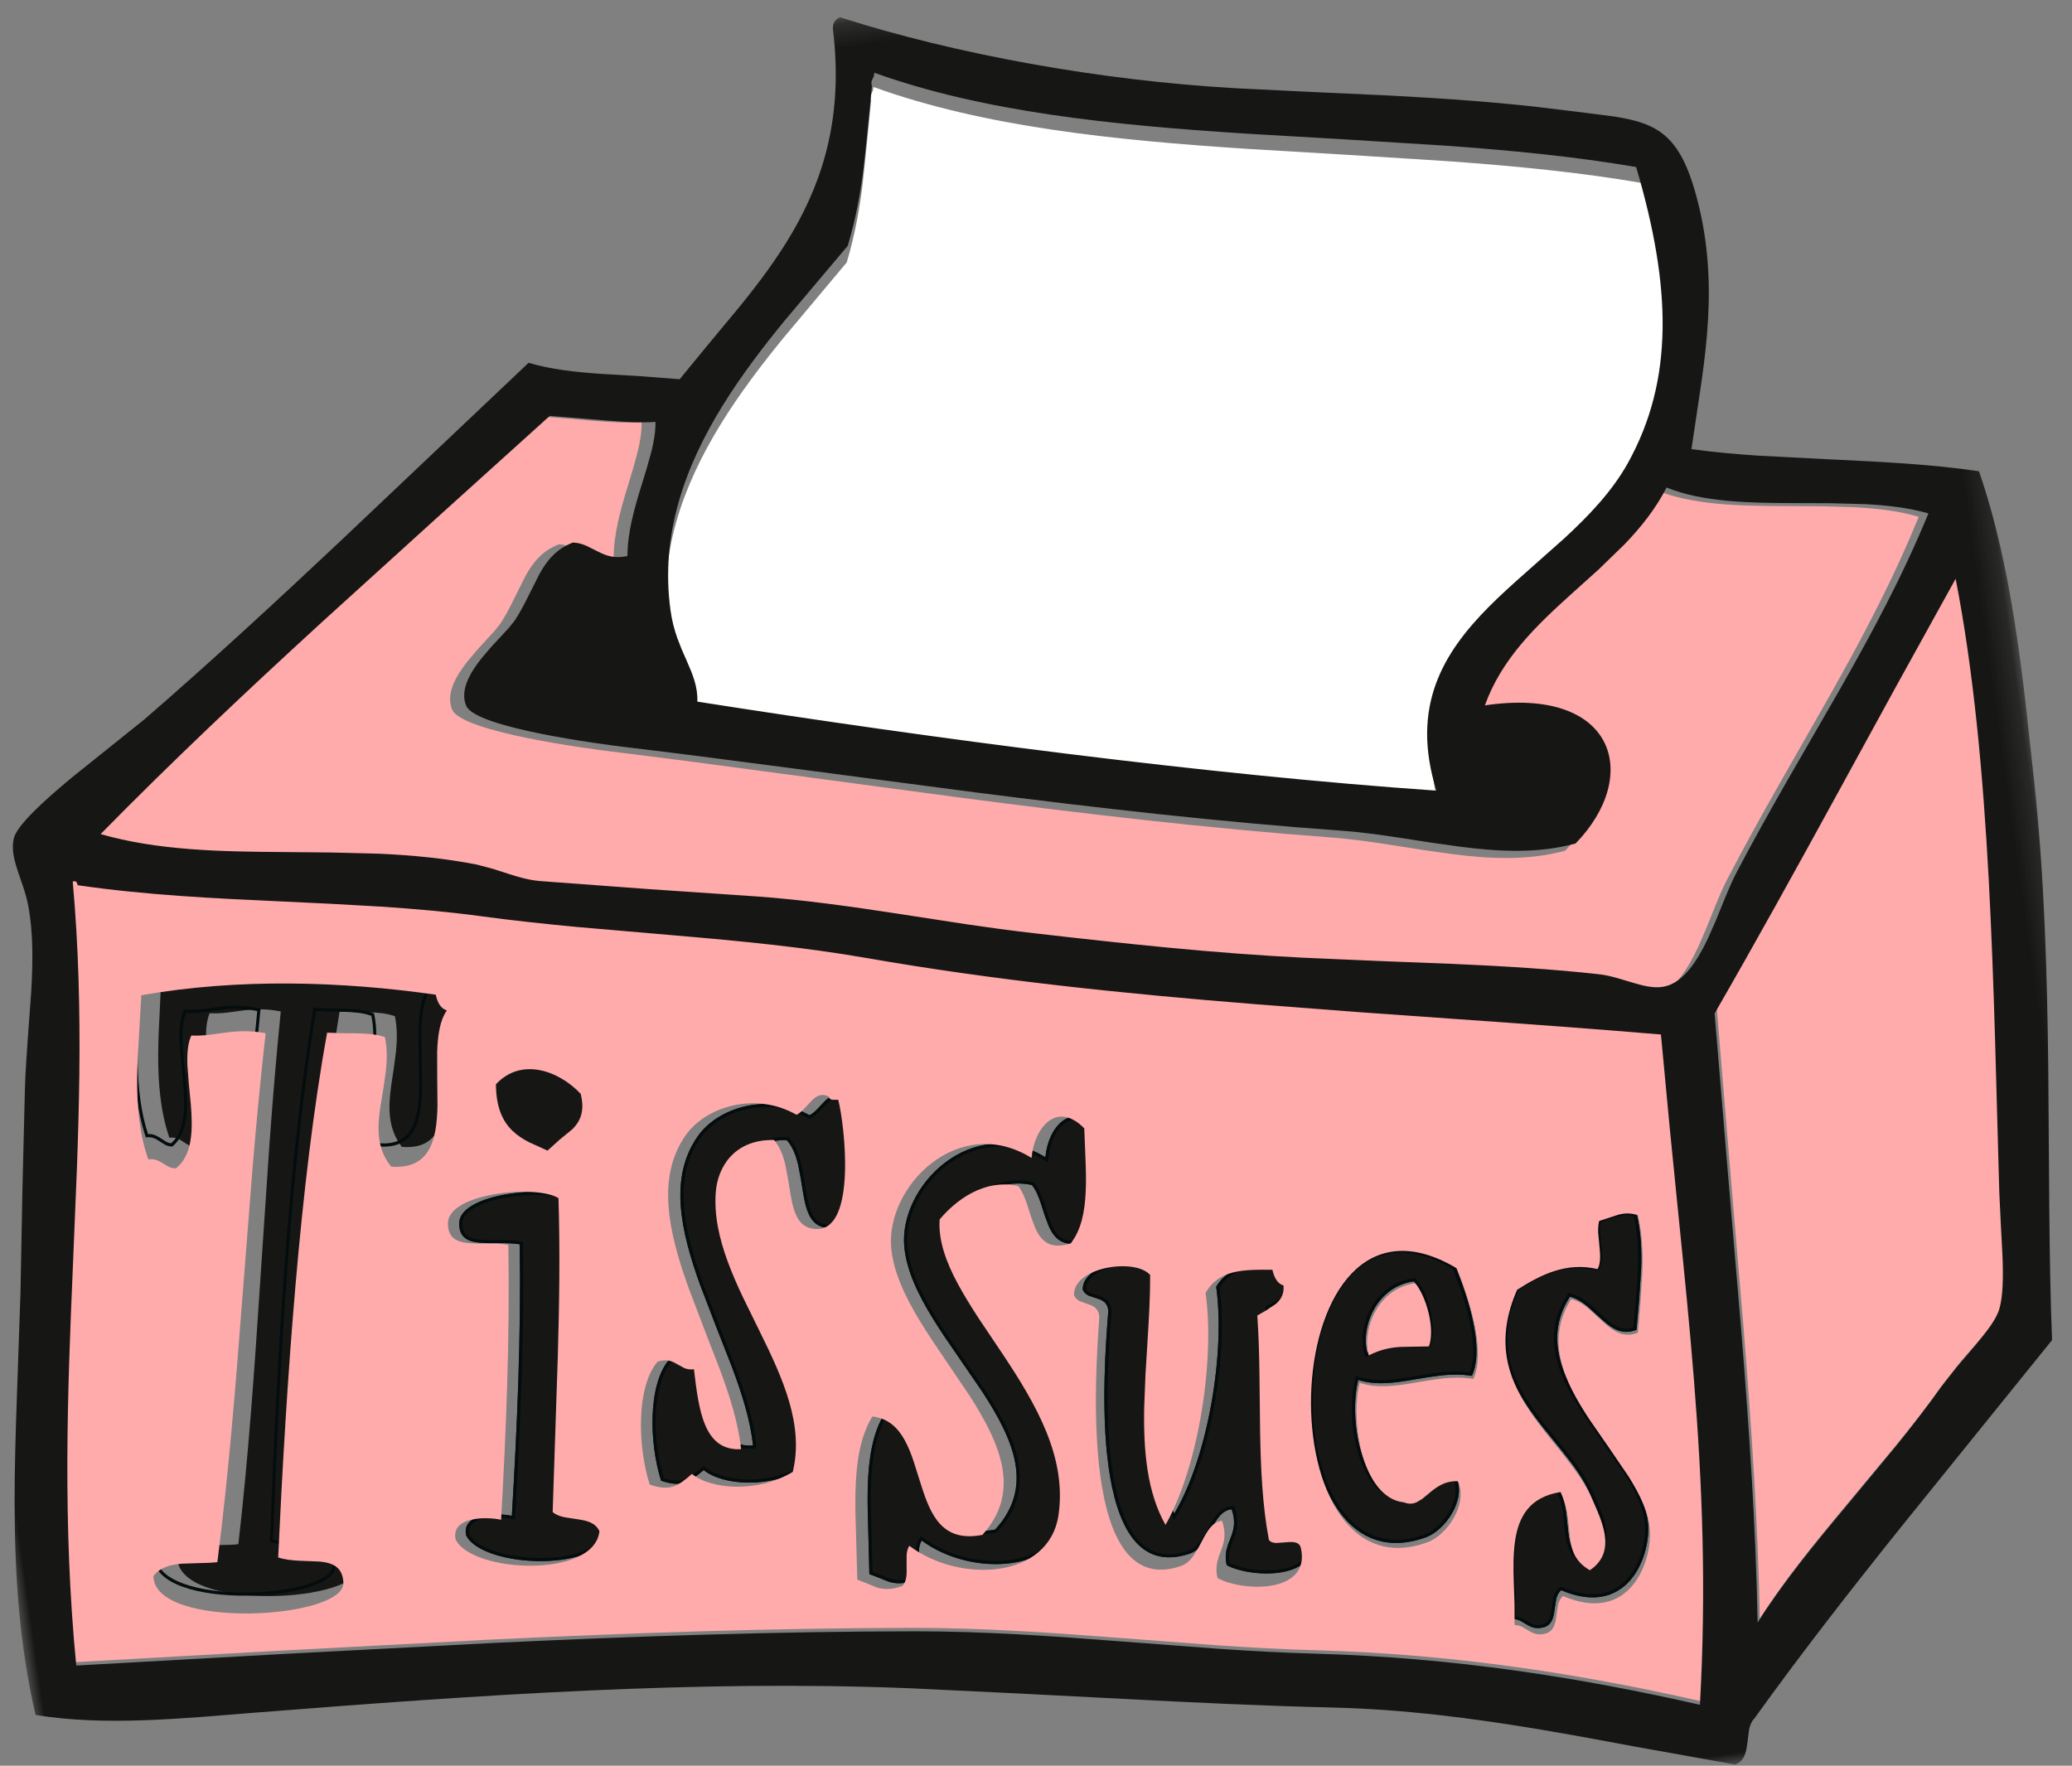
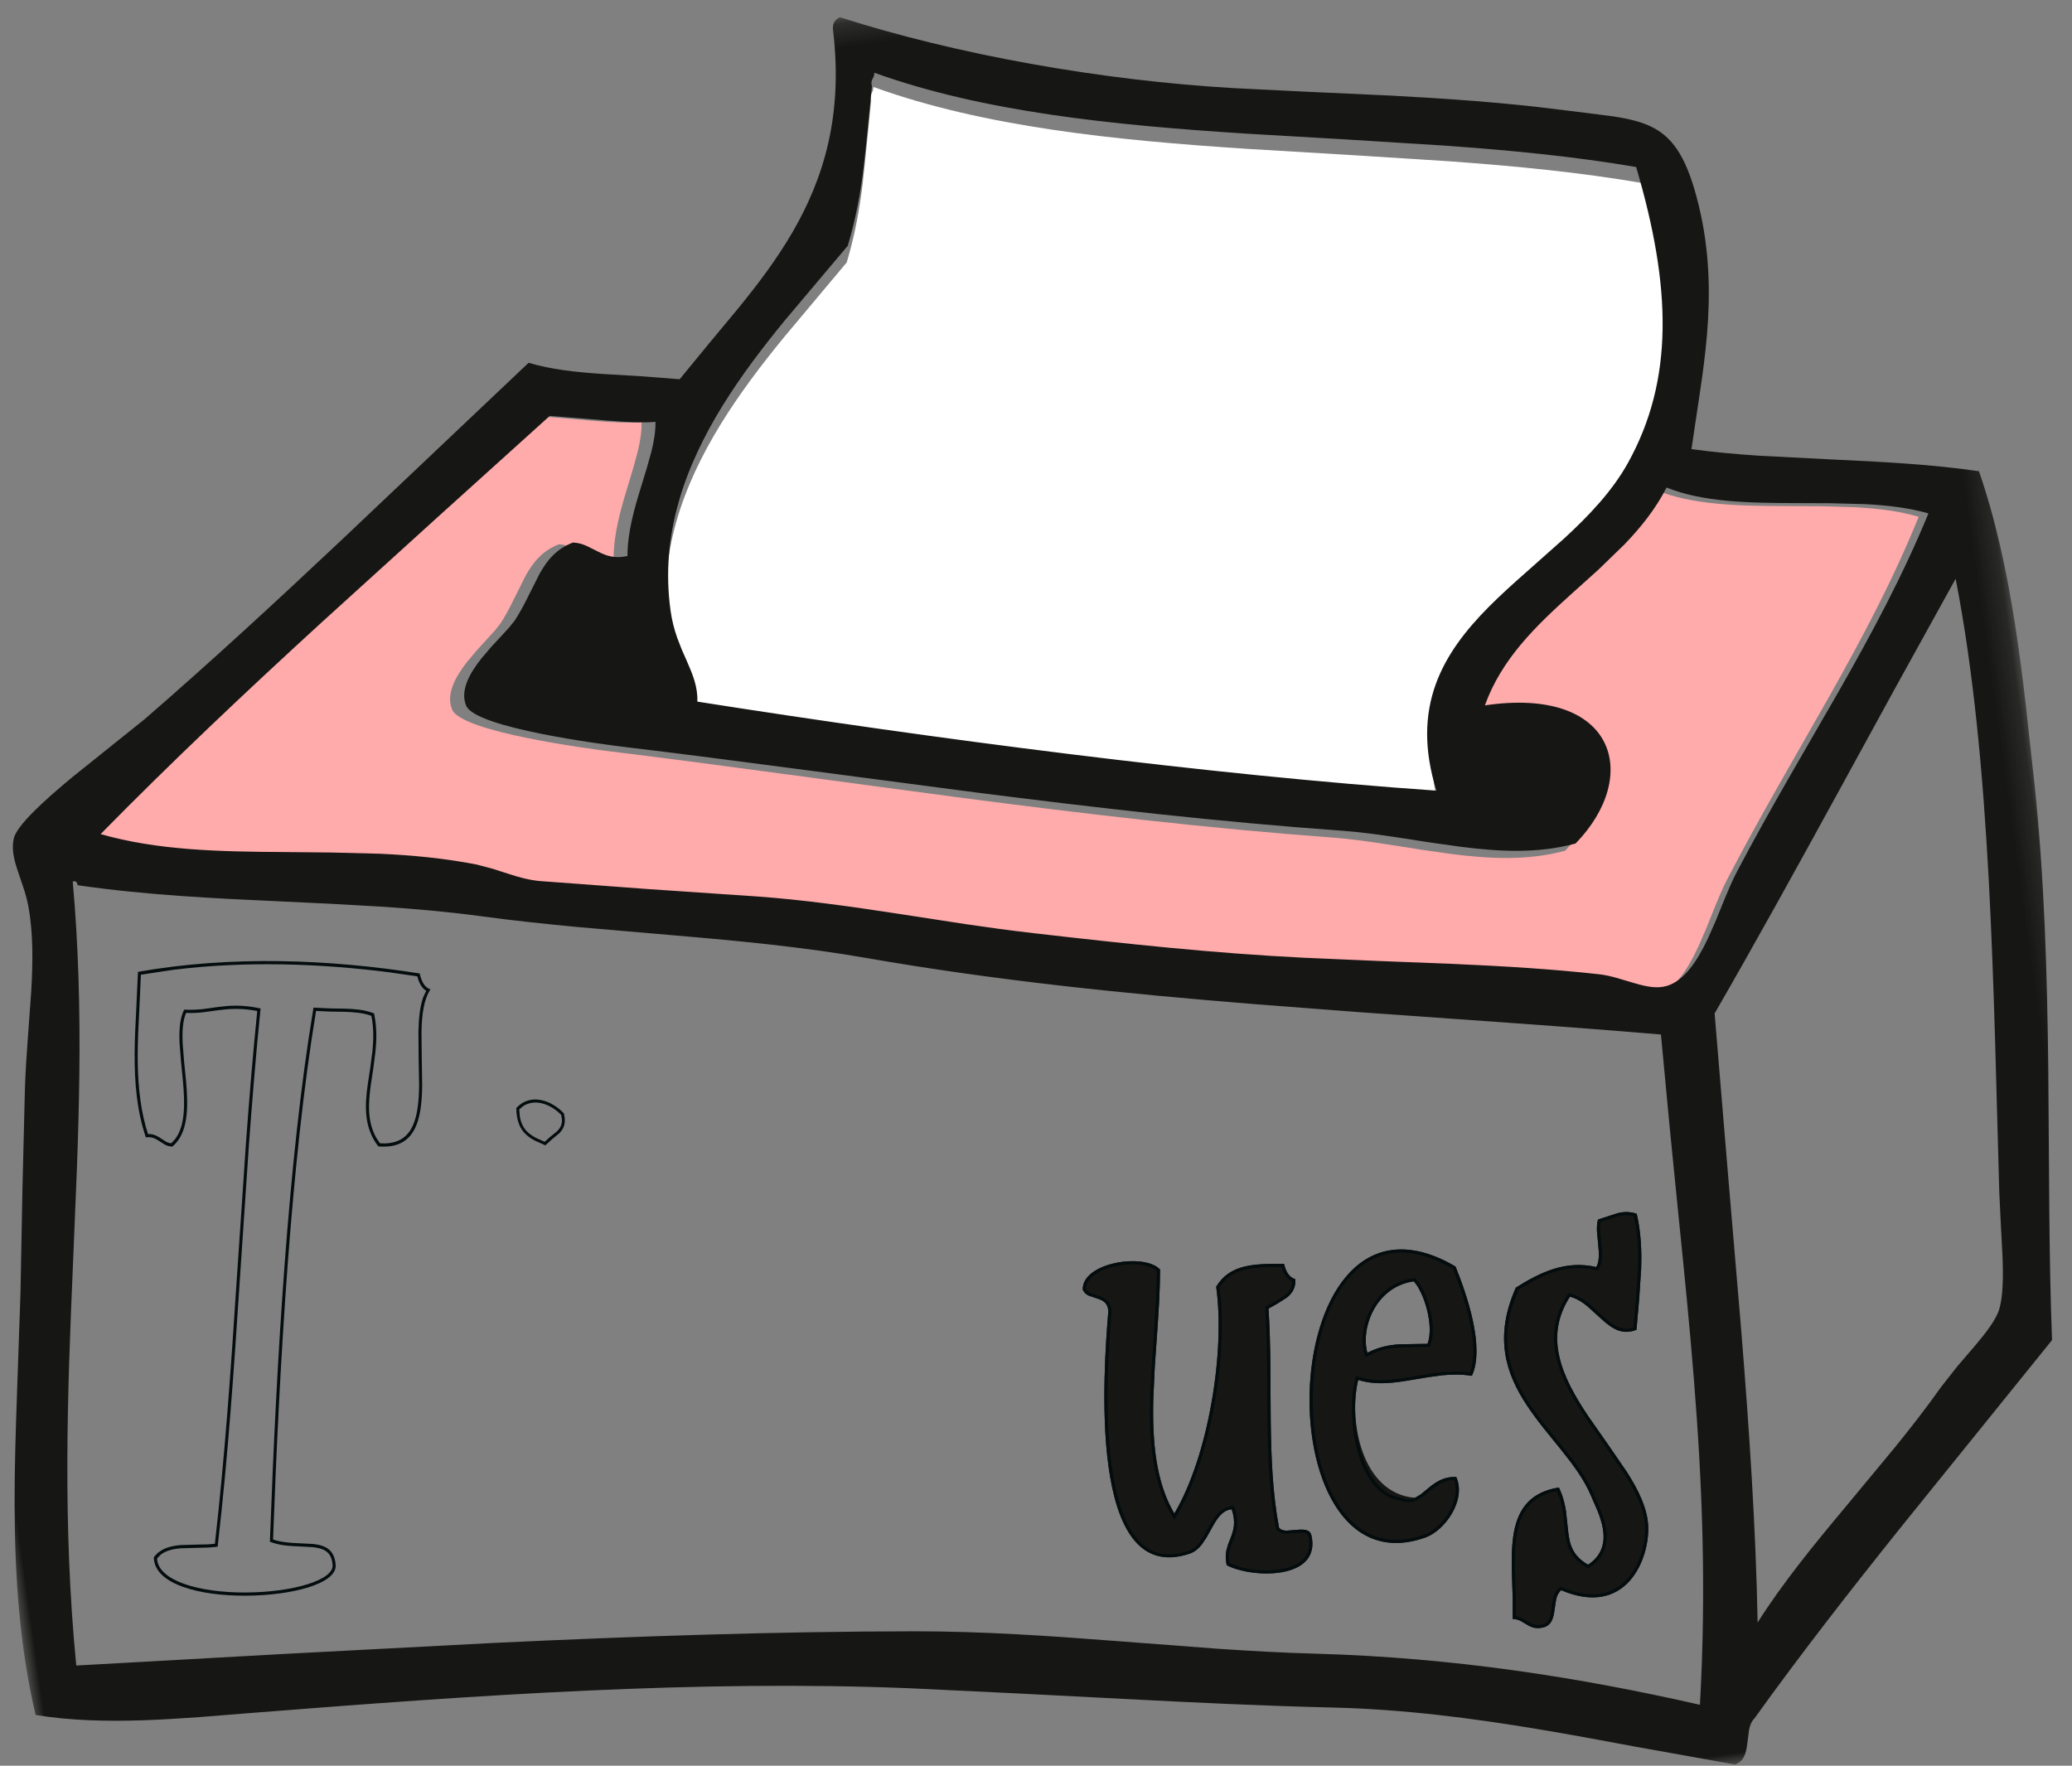
<svg xmlns="http://www.w3.org/2000/svg" xmlns:xlink="http://www.w3.org/1999/xlink" width="88px" height="75px" viewBox="0 0 88 75" version="1.1">
  <rect x="0" y="0" width="88" height="75" fill="#808080" stroke="none" />
  <title>Group 30</title>
  <desc>Created with Sketch.</desc>
  <defs>
    <polygon id="path-1" points="0 0.214 89.827 0.214 89.827 79 0 79" />
  </defs>
  <g id="Designs" stroke="none" stroke-width="1" fill="none" fill-rule="evenodd">
    <g id="home-15" transform="translate(-1021, -1215)">
      <g id="Group-30" transform="translate(1063.5, 1254.223) rotate(-8) translate(-1063.5, -1254.223) translate(1018, 1214.223)">
        <path d="M74.763,25.233 C73.923,26.349 72.797,27.246 71.6,28.075 L69.776,29.294 C69.169,29.696 68.571,30.102 68.008,30.529 C65.754,32.248 64.072,34.34 64.675,38.066 C55.135,36.037 43.628,32.836 33.825,29.837 C33.94,29.209 33.79,28.643 33.613,28.012 L33.476,27.525 L33.353,26.997 C33.28,26.631 33.229,26.228 33.232,25.78 C33.24,22.466 34.721,19.712 36.671,17.353 C37.648,16.172 38.74,15.091 39.824,14.089 L42.933,11.287 C43.448,10.16 43.789,9.111 44.077,8.037 L44.486,6.393 L44.913,4.622 C44.887,4.471 44.929,4.391 44.98,4.32 L45.053,4.211 L45.096,4.066 C49.504,6.399 54.902,7.726 60.471,8.882 L64.668,9.729 L68.85,10.59 C71.619,11.183 74.328,11.838 76.877,12.655 C77.668,18.006 77.208,21.975 74.763,25.233 Z" id="Fill-1" fill="#FFFFFF" />
        <path d="M33.361,16.791 C33.313,17.19 33.185,17.606 33.012,18.038 L32.727,18.697 L32.412,19.381 C31.978,20.31 31.53,21.301 31.383,22.344 C30.824,22.387 30.487,22.203 30.181,21.987 L29.72,21.666 C29.56,21.566 29.381,21.482 29.163,21.441 C28.424,21.616 27.974,22.037 27.567,22.577 L26.961,23.458 C26.751,23.77 26.522,24.096 26.242,24.419 L25.957,24.691 L25.559,25.02 L25.099,25.402 L24.629,25.821 C24.016,26.406 23.515,27.084 23.694,27.764 C23.952,28.766 29.275,30.236 30.165,30.474 C32.476,31.091 34.845,31.753 37.26,32.431 L44.635,34.495 C49.627,35.873 54.747,37.22 59.891,38.334 C60.731,38.515 61.557,38.756 62.378,39.005 L63.604,39.379 L64.825,39.732 C66.446,40.179 68.053,40.483 69.671,40.278 C71.267,39.027 71.923,37.41 71.475,36.11 C71.027,34.807 69.478,33.825 66.667,33.845 C67.64,31.969 69.292,30.763 70.993,29.604 L72.267,28.737 L73.503,27.823 C74.303,27.19 75.036,26.491 75.622,25.647 C77.051,26.486 78.994,26.8 80.969,27.084 L82.448,27.299 L83.898,27.545 C84.841,27.73 85.734,27.967 86.513,28.322 C85.057,30.837 83.407,33.104 81.672,35.373 L79.018,38.81 C78.122,39.976 77.218,41.175 76.32,42.435 C76.067,42.787 75.809,43.228 75.539,43.694 L75.129,44.408 L74.7,45.107 C74.108,46.015 73.447,46.776 72.674,46.893 C72.248,46.957 71.808,46.8 71.349,46.592 L70.643,46.266 C70.403,46.159 70.158,46.061 69.905,45.994 C67.932,45.484 65.881,45.066 63.802,44.676 L60.667,44.104 L57.54,43.519 C53.747,42.787 50.088,41.852 46.28,40.852 C45.349,40.609 44.412,40.339 43.465,40.059 L40.619,39.194 C38.71,38.615 36.778,38.053 34.832,37.63 L30.288,36.665 L25.789,35.678 C25.304,35.568 24.894,35.381 24.486,35.18 L23.867,34.877 L23.201,34.593 C21.884,34.132 20.533,33.808 19.171,33.549 L17.126,33.206 L15.098,32.899 C12.406,32.498 9.8,32.071 7.513,31.04 C10.94,28.381 14.491,25.841 18.086,23.346 L23.502,19.624 L28.931,15.908 L30.061,16.158 L31.287,16.439 C32.098,16.621 32.862,16.772 33.361,16.791" id="Fill-3" fill="#FFABAB" />
-         <path d="M21.758,38.828 C21.783,39.171 21.878,39.443 22.115,39.56 C21.776,39.941 21.605,40.572 21.488,41.288 L21.342,42.414 L21.201,43.547 C20.977,45.019 20.534,46.215 18.992,45.856 C18.502,44.984 18.655,44.109 18.913,43.2 L19.117,42.512 L19.314,41.803 C19.429,41.326 19.506,40.832 19.475,40.323 C19.166,40.155 18.783,40.067 18.38,39.998 L17.769,39.902 L17.177,39.79 C15.241,45.957 13.561,54.37 12.243,61.767 C12.491,61.897 12.777,61.972 13.063,62.031 L13.895,62.191 C14.403,62.322 14.776,62.553 14.725,63.217 C14.664,64.01 12.69,64.233 10.768,63.972 C8.844,63.711 6.975,62.961 7.124,61.812 C7.437,61.489 7.859,61.431 8.321,61.457 L9.039,61.537 C9.284,61.569 9.529,61.598 9.769,61.604 C10.701,58.026 11.49,54.298 12.267,50.56 L13.441,44.963 C13.842,43.104 14.258,41.259 14.702,39.446 C14.061,39.225 13.568,39.187 13.106,39.182 L12.422,39.179 C12.192,39.171 11.958,39.152 11.699,39.104 C11.511,39.414 11.423,39.857 11.375,40.361 L11.327,41.155 L11.294,41.987 C11.234,43.099 11.084,44.177 10.333,44.647 C10.218,44.63 10.126,44.586 10.045,44.534 L9.825,44.349 C9.685,44.221 9.534,44.102 9.271,44.102 C9.046,42.939 9.12,41.715 9.294,40.518 C9.381,39.921 9.493,39.329 9.606,38.755 L9.917,37.094 C13.941,36.947 18.078,37.704 21.758,38.828" id="Fill-5" fill="#161714" />
-         <path d="M36.324,46.937 C34.714,45.716 32.525,46.068 31.505,47.158 C30.048,48.711 30.214,50.999 30.721,53.423 L31.145,55.26 L31.58,57.089 C31.846,58.292 32.039,59.452 31.996,60.496 C30.41,60.365 30.442,58.639 30.48,56.904 C30.313,56.901 30.187,56.859 30.08,56.799 L29.788,56.585 C29.599,56.439 29.393,56.308 28.991,56.374 C27.925,57.305 27.644,59.794 27.923,61.432 C28.73,61.837 29.082,61.681 29.777,61.237 C30.496,62.007 32.46,62.413 34.046,61.741 C34.8,59.87 34.188,57.814 33.493,55.745 L32.975,54.192 C32.811,53.676 32.664,53.162 32.551,52.653 C32.326,51.633 32.24,50.634 32.455,49.674 C32.672,48.7 33.496,47.592 35.219,47.847 C35.431,48.158 35.519,48.549 35.557,48.967 L35.586,49.6 L35.599,50.227 C35.627,51.041 35.747,51.719 36.553,51.803 C38.17,51.972 38.302,47.701 38.176,46.558 L37.937,46.524 C37.862,46.506 37.806,46.473 37.803,46.383 C37.53,46.167 37.285,46.266 37.046,46.441 L36.689,46.726 C36.572,46.817 36.45,46.898 36.324,46.937 L36.324,46.937 Z M48.4,49.178 C47.898,48.51 47.369,48.434 46.929,48.68 C46.489,48.922 46.14,49.486 45.998,50.099 C43.175,47.795 39.649,50.441 39.534,53.039 C39.488,54.049 39.837,55.137 40.325,56.248 C40.569,56.804 40.849,57.365 41.131,57.926 L41.962,59.599 C42.998,61.81 43.581,63.906 41.683,65.461 C39.942,65.555 39.608,64.334 39.386,63.006 L39.215,62.012 C39.153,61.685 39.077,61.37 38.968,61.085 C38.748,60.517 38.393,60.074 37.739,59.906 C37.097,60.665 36.781,61.732 36.579,62.915 C36.48,63.504 36.411,64.123 36.343,64.746 L36.131,66.593 L36.512,66.802 L36.891,67.021 C37.161,67.149 37.486,67.223 37.991,67.118 C38.208,66.969 38.257,66.658 38.293,66.338 L38.361,65.868 C38.393,65.719 38.444,65.586 38.533,65.489 C40.417,67.348 44.238,67.708 45.018,65.072 C45.716,62.724 44.716,60.337 43.632,58.111 L42.826,56.478 C42.571,55.946 42.335,55.424 42.144,54.92 C41.764,53.913 41.565,52.972 41.75,52.118 C42.504,51.447 43.854,50.665 45.266,51.187 C45.41,51.422 45.482,51.727 45.542,52.048 L45.625,52.535 L45.729,53.003 C45.896,53.595 46.221,54.031 47.144,53.876 C47.662,53.389 47.925,52.659 48.083,51.829 C48.163,51.413 48.217,50.973 48.263,50.527 L48.4,49.178 Z M25.773,49.008 C24.912,48.301 21.136,48.152 20.954,49.41 C20.868,49.997 21.188,50.221 21.67,50.341 L22.059,50.418 L22.488,50.477 C22.784,50.519 23.089,50.566 23.377,50.652 C22.883,54.589 22.185,58.33 21.439,62.028 C21.12,61.913 20.588,61.81 20.149,61.858 C19.712,61.905 19.362,62.1 19.403,62.585 C19.652,63.326 21.059,63.935 22.465,64.114 C23.87,64.295 25.279,64.047 25.529,63.076 C25.413,62.703 25.065,62.564 24.684,62.456 L24.117,62.288 C23.94,62.223 23.779,62.137 23.664,62.009 L24.802,55.591 C25.175,53.444 25.521,51.271 25.773,49.008 L25.773,49.008 Z" id="Fill-9" fill="#161714" />
        <path d="M50.157,55.501 C50.032,56.383 49.843,57.291 49.648,58.206 L49.358,59.572 L49.105,60.92 C48.81,62.705 48.723,64.41 49.314,65.847 C51.1,63.616 52.421,59.309 52.415,56.553 C53.126,55.687 54.12,55.805 55.406,55.993 C55.435,56.324 55.536,56.589 55.787,56.703 C55.766,57.068 55.579,57.276 55.329,57.426 L54.917,57.616 L54.487,57.784 C54.429,58.573 54.337,59.362 54.234,60.149 L53.92,62.496 C53.72,64.052 53.565,65.581 53.635,67.059 C53.689,67.158 53.795,67.204 53.925,67.23 L54.359,67.258 C54.657,67.271 54.931,67.308 54.952,67.585 C55.029,68.55 54.343,68.916 53.51,68.95 C52.681,68.984 51.708,68.687 51.212,68.329 C51.19,68.076 51.226,67.875 51.288,67.699 L51.399,67.451 L51.532,67.217 C51.705,66.907 51.862,66.582 51.752,66.006 C51.32,65.991 51.044,66.355 50.756,66.744 L50.534,67.036 L50.298,67.301 C50.13,67.464 49.94,67.588 49.707,67.629 C47.446,68.039 46.82,65.963 46.825,63.49 C46.831,61.014 47.468,58.137 47.734,56.948 C47.766,56.587 47.566,56.453 47.338,56.345 L47.001,56.175 C46.901,56.107 46.823,56.02 46.787,55.888 C46.915,54.735 49.612,54.699 50.157,55.501" id="Fill-11" fill="#161714" />
-         <path d="M65.131,71.359 C67.735,72.925 69.053,70.523 69.173,69.157 C69.237,68.422 68.98,67.621 68.598,66.78 L67.959,65.499 L67.289,64.18 C66.437,62.415 65.887,60.626 67.235,59.066 C67.5,59.173 67.717,59.359 67.911,59.57 L68.465,60.234 C68.828,60.665 69.216,61.004 69.838,60.85 L70.135,59.562 L70.391,58.337 C70.533,57.536 70.605,56.76 70.533,55.969 C70.234,55.826 69.982,55.806 69.723,55.835 L68.871,55.985 C68.81,56.123 68.778,56.288 68.759,56.465 L68.732,57.019 C68.719,57.393 68.692,57.752 68.518,57.972 C67.279,57.496 66.137,57.857 65.013,58.364 C63.789,60.323 64.085,61.921 64.78,63.378 C64.954,63.743 65.151,64.098 65.358,64.452 L65.98,65.488 C66.389,66.175 66.755,66.853 66.941,67.553 L67.126,68.215 C67.19,68.468 67.244,68.748 67.249,69.024 C67.263,69.58 67.084,70.126 66.413,70.445 C65.833,69.993 65.761,69.518 65.772,68.966 L65.801,68.073 C65.798,67.753 65.763,67.405 65.643,67.024 C64.302,67.049 63.722,67.805 63.428,68.833 C63.281,69.347 63.204,69.93 63.14,70.526 L63.044,71.418 L62.923,72.281 C63.054,72.301 63.156,72.351 63.246,72.414 L63.5,72.614 C63.669,72.751 63.861,72.863 64.219,72.811 C64.548,72.737 64.652,72.452 64.735,72.147 L64.871,71.698 C64.93,71.558 65.007,71.438 65.131,71.359 M62.603,57.121 C59.073,54.314 56.532,57.5 55.787,61.198 C55.041,64.892 56.091,69.1 59.747,68.338 C60.585,68.162 61.686,67.017 61.389,65.976 C60.807,65.866 60.406,66.117 60.051,66.342 L59.789,66.502 L59.535,66.608 C59.364,66.657 59.19,66.651 58.992,66.538 C57.301,66.122 57.184,62.941 57.839,61.313 C58.547,61.657 59.335,61.655 60.153,61.628 L60.769,61.613 L61.395,61.615 C61.812,61.633 62.231,61.686 62.643,61.814 C63.372,60.694 62.907,58.348 62.603,57.121 M58.384,60.226 C58.239,59.132 59.137,57.493 60.759,57.496 C61.13,58.04 61.357,59.489 60.967,60.206 L60.366,60.131 L59.754,60.058 C59.337,60.027 58.894,60.049 58.384,60.226" id="Fill-13" fill="#161714" />
+         <path d="M65.131,71.359 C67.735,72.925 69.053,70.523 69.173,69.157 C69.237,68.422 68.98,67.621 68.598,66.78 L67.959,65.499 L67.289,64.18 C66.437,62.415 65.887,60.626 67.235,59.066 C67.5,59.173 67.717,59.359 67.911,59.57 L68.465,60.234 C68.828,60.665 69.216,61.004 69.838,60.85 L70.135,59.562 L70.391,58.337 C70.533,57.536 70.605,56.76 70.533,55.969 C70.234,55.826 69.982,55.806 69.723,55.835 L68.871,55.985 C68.81,56.123 68.778,56.288 68.759,56.465 L68.732,57.019 C68.719,57.393 68.692,57.752 68.518,57.972 C67.279,57.496 66.137,57.857 65.013,58.364 C63.789,60.323 64.085,61.921 64.78,63.378 C64.954,63.743 65.151,64.098 65.358,64.452 L65.98,65.488 C66.389,66.175 66.755,66.853 66.941,67.553 L67.126,68.215 C67.19,68.468 67.244,68.748 67.249,69.024 C67.263,69.58 67.084,70.126 66.413,70.445 C65.833,69.993 65.761,69.518 65.772,68.966 L65.801,68.073 C65.798,67.753 65.763,67.405 65.643,67.024 C64.302,67.049 63.722,67.805 63.428,68.833 C63.281,69.347 63.204,69.93 63.14,70.526 L63.044,71.418 L62.923,72.281 C63.054,72.301 63.156,72.351 63.246,72.414 L63.5,72.614 C63.669,72.751 63.861,72.863 64.219,72.811 C64.548,72.737 64.652,72.452 64.735,72.147 L64.871,71.698 C64.93,71.558 65.007,71.438 65.131,71.359 M62.603,57.121 C59.073,54.314 56.532,57.5 55.787,61.198 C55.041,64.892 56.091,69.1 59.747,68.338 C60.585,68.162 61.686,67.017 61.389,65.976 C60.807,65.866 60.406,66.117 60.051,66.342 L59.789,66.502 L59.535,66.608 C57.301,66.122 57.184,62.941 57.839,61.313 C58.547,61.657 59.335,61.655 60.153,61.628 L60.769,61.613 L61.395,61.615 C61.812,61.633 62.231,61.686 62.643,61.814 C63.372,60.694 62.907,58.348 62.603,57.121 M58.384,60.226 C58.239,59.132 59.137,57.493 60.759,57.496 C61.13,58.04 61.357,59.489 60.967,60.206 L60.366,60.131 L59.754,60.058 C59.337,60.027 58.894,60.049 58.384,60.226" id="Fill-13" fill="#161714" />
        <path d="M8.93,36.938 L8.618,38.599 C8.505,39.173 8.394,39.764 8.306,40.362 C8.132,41.556 8.058,42.78 8.284,43.946 C8.547,43.946 8.697,44.065 8.838,44.193 L9.057,44.377 C9.139,44.43 9.23,44.473 9.346,44.489 C10.096,44.02 10.247,42.943 10.306,41.831 L10.339,40.998 L10.387,40.205 C10.436,39.7 10.523,39.257 10.711,38.948 C10.97,38.996 11.204,39.015 11.435,39.023 L12.119,39.026 C12.581,39.031 13.073,39.068 13.715,39.289 C13.271,41.103 12.854,42.948 12.454,44.806 L11.279,50.402 C10.502,54.141 9.713,57.869 8.784,61.448 C8.544,61.442 8.296,61.413 8.051,61.38 L7.333,61.3 C6.871,61.275 6.45,61.333 6.136,61.655 C5.987,62.805 7.857,63.555 9.78,63.815 C11.702,64.077 13.676,63.853 13.737,63.061 C13.789,62.396 13.416,62.164 12.908,62.035 L12.075,61.875 C11.79,61.815 11.503,61.741 11.256,61.61 C12.573,54.214 14.253,45.801 16.189,39.634 L16.781,39.745 L17.392,39.841 C17.796,39.911 18.178,39.999 18.487,40.167 C18.518,40.676 18.441,41.17 18.326,41.647 L18.13,42.356 L17.925,43.043 C17.668,43.953 17.515,44.828 18.005,45.699 C19.547,46.054 19.989,44.86 20.213,43.387 L20.354,42.253 L20.5,41.132 C20.617,40.414 20.788,39.784 21.128,39.404 C20.89,39.286 20.795,39.015 20.77,38.671 C17.09,37.547 12.954,36.791 8.93,36.938 L8.93,36.938 Z M20.653,38.778 L20.676,38.943 C20.717,39.132 20.791,39.302 20.921,39.423 L20.948,39.433 L20.791,39.665 C20.578,40.062 20.461,40.572 20.372,41.108 L20.223,42.236 L20.085,43.366 C19.874,44.757 19.488,45.758 18.286,45.611 L18.092,45.577 L17.971,45.324 C17.693,44.603 17.826,43.873 18.051,43.081 L18.255,42.396 L18.451,41.679 C18.569,41.195 18.648,40.687 18.617,40.158 L18.613,40.081 L18.549,40.046 C18.219,39.868 17.818,39.777 17.412,39.708 L16.802,39.612 L16.099,39.479 L16.067,39.591 C14.126,45.769 12.446,54.189 11.128,61.587 L11.11,61.685 L11.197,61.732 C11.46,61.872 11.761,61.949 12.05,62.006 L12.877,62.168 C13.363,62.29 13.651,62.488 13.608,63.051 C13.598,63.18 13.508,63.312 13.301,63.432 C13.097,63.549 12.8,63.639 12.436,63.699 C11.71,63.818 10.75,63.81 9.798,63.68 C8.842,63.552 7.911,63.3 7.239,62.945 C6.641,62.631 6.296,62.261 6.261,61.853 L6.266,61.722 L6.45,61.581 C6.693,61.448 6.986,61.415 7.326,61.437 L8.036,61.517 C8.281,61.549 8.533,61.578 8.781,61.584 L8.884,61.587 L8.909,61.482 C9.841,57.901 10.63,54.171 11.406,50.432 L12.581,44.835 C12.982,42.979 13.398,41.135 13.84,39.324 L13.871,39.202 L13.755,39.161 C13.097,38.932 12.591,38.895 12.121,38.889 L11.439,38.887 C11.212,38.878 10.985,38.86 10.735,38.815 L10.648,38.799 L10.602,38.876 C10.395,39.212 10.306,39.684 10.257,40.19 L10.209,40.991 L10.175,41.822 C10.124,42.809 10,43.694 9.511,44.185 L9.318,44.343 L9.236,44.321 L9.126,44.263 L8.924,44.09 C8.814,43.991 8.685,43.882 8.495,43.833 L8.395,43.821 L8.342,43.487 C8.212,42.473 8.284,41.42 8.434,40.382 C8.521,39.788 8.633,39.199 8.746,38.625 L9.037,37.074 L10.441,37.06 C13.523,37.113 16.633,37.657 19.513,38.446 L20.653,38.778 Z" id="Fill-15" fill="#040C0E" />
        <path d="M26.006,45.406 C25.563,44.782 24.727,44.338 24.038,44.899 C23.965,45.451 24.076,45.801 24.275,46.056 C24.374,46.183 24.495,46.287 24.626,46.381 L25.035,46.642 L25.357,46.424 L25.696,46.216 C25.904,46.056 26.054,45.834 26.006,45.406 L26.006,45.406 Z M25.886,45.456 L25.888,45.667 C25.862,45.882 25.757,46.008 25.625,46.113 L25.296,46.312 L25.03,46.49 L24.689,46.275 C24.566,46.183 24.454,46.087 24.365,45.973 C24.235,45.806 24.142,45.591 24.135,45.271 L24.152,44.977 L24.346,44.856 C24.834,44.638 25.379,44.878 25.757,45.297 L25.886,45.456 Z" id="Fill-17" fill="#040C0E" />
-         <path d="M25.773,49.008 C24.912,48.301 21.136,48.152 20.954,49.41 C20.868,49.997 21.188,50.221 21.67,50.341 L22.059,50.418 L22.488,50.477 C22.784,50.519 23.089,50.566 23.377,50.652 C22.883,54.589 22.185,58.33 21.439,62.028 C21.12,61.913 20.588,61.81 20.149,61.858 C19.712,61.905 19.362,62.1 19.403,62.585 C19.652,63.326 21.059,63.935 22.465,64.114 C23.87,64.295 25.279,64.047 25.529,63.076 C25.413,62.703 25.065,62.565 24.684,62.456 L24.117,62.288 C23.94,62.223 23.779,62.137 23.664,62.009 L24.802,55.591 C25.175,53.444 25.521,51.271 25.773,49.008 L25.773,49.008 Z M36.324,46.937 C34.714,45.716 32.525,46.068 31.505,47.158 C30.048,48.711 30.214,50.999 30.721,53.423 L31.145,55.26 L31.58,57.089 C31.846,58.292 32.039,59.452 31.996,60.496 C30.41,60.365 30.442,58.639 30.48,56.904 C30.313,56.901 30.187,56.859 30.08,56.799 L29.788,56.585 C29.599,56.439 29.393,56.308 28.991,56.374 C27.925,57.305 27.644,59.794 27.923,61.432 C28.73,61.837 29.082,61.681 29.777,61.237 C30.496,62.007 32.46,62.413 34.046,61.741 C34.8,59.87 34.188,57.814 33.493,55.745 L32.975,54.192 C32.811,53.676 32.664,53.162 32.551,52.653 C32.326,51.633 32.24,50.634 32.455,49.674 C32.672,48.7 33.496,47.592 35.219,47.847 C35.431,48.158 35.519,48.549 35.557,48.967 L35.586,49.6 L35.599,50.227 C35.627,51.041 35.747,51.719 36.553,51.803 C38.17,51.972 38.302,47.701 38.176,46.558 L37.937,46.524 C37.862,46.506 37.806,46.473 37.803,46.383 C37.53,46.167 37.285,46.266 37.046,46.441 L36.689,46.726 C36.572,46.817 36.45,46.898 36.324,46.937 L36.324,46.937 Z M45.998,50.099 C43.173,47.795 39.649,50.441 39.534,53.039 C39.488,54.049 39.837,55.137 40.325,56.248 C40.569,56.804 40.849,57.365 41.131,57.926 L41.962,59.599 C42.998,61.81 43.581,63.906 41.683,65.464 C39.942,65.557 39.608,64.336 39.386,63.009 L39.215,62.012 C39.153,61.685 39.077,61.37 38.968,61.085 C38.748,60.517 38.393,60.074 37.739,59.906 C37.097,60.665 36.781,61.732 36.579,62.915 C36.48,63.504 36.411,64.123 36.343,64.746 L36.131,66.593 L36.512,66.802 L36.891,67.021 C37.161,67.149 37.486,67.223 37.991,67.118 C38.208,66.969 38.257,66.658 38.293,66.338 L38.361,65.868 C38.393,65.719 38.444,65.586 38.53,65.489 C40.417,67.348 44.238,67.708 45.018,65.075 C45.716,62.726 44.716,60.34 43.632,58.114 L42.826,56.48 C42.571,55.946 42.335,55.424 42.144,54.92 C41.764,53.913 41.565,52.972 41.75,52.118 C42.501,51.447 43.854,50.665 45.266,51.187 C45.41,51.422 45.482,51.727 45.542,52.048 L45.625,52.535 L45.729,53.003 C45.896,53.595 46.221,54.031 47.144,53.876 C47.662,53.389 47.925,52.659 48.083,51.829 C48.163,51.413 48.217,50.973 48.263,50.527 L48.4,49.178 C47.895,48.51 47.366,48.434 46.927,48.68 C46.489,48.922 46.14,49.486 45.998,50.099 L45.998,50.099 Z M37.685,46.47 L37.69,46.498 C37.736,46.592 37.83,46.634 37.904,46.652 L37.91,46.655 L38.045,46.673 L38.071,47.124 C38.087,47.792 38.047,48.768 37.884,49.65 C37.776,50.24 37.615,50.775 37.389,51.147 C37.164,51.521 36.893,51.703 36.566,51.669 C35.89,51.599 35.763,51.056 35.737,50.221 L35.723,49.596 L35.694,48.956 C35.656,48.531 35.565,48.111 35.331,47.774 L35.299,47.724 L35.241,47.717 C33.424,47.446 32.548,48.627 32.321,49.645 C32.101,50.631 32.19,51.651 32.418,52.682 C32.532,53.195 32.68,53.713 32.844,54.232 L33.364,55.786 C34.017,57.733 34.577,59.622 34.043,61.347 L33.939,61.636 L33.399,61.816 C31.991,62.168 30.467,61.777 29.879,61.148 L29.798,61.062 L29.702,61.125 C29.111,61.5 28.811,61.649 28.248,61.43 L28.052,61.344 L27.982,60.768 C27.879,59.393 28.121,57.727 28.776,56.814 L29.052,56.501 L29.243,56.491 C29.447,56.504 29.573,56.588 29.702,56.689 L30.005,56.911 L30.013,56.914 L30.22,56.999 L30.341,57.018 L30.332,57.548 C30.327,58.192 30.354,58.821 30.496,59.335 C30.692,60.04 31.119,60.559 31.985,60.629 L32.127,60.64 L32.133,60.502 C32.175,59.439 31.98,58.265 31.714,57.06 L31.28,55.231 L30.856,53.397 C30.348,50.968 30.201,48.742 31.607,47.245 C32.579,46.208 34.691,45.864 36.241,47.041 L36.297,47.086 L36.367,47.064 C36.518,47.018 36.654,46.924 36.775,46.83 L37.129,46.548 C37.299,46.426 37.435,46.365 37.575,46.407 L37.685,46.47 Z M25.625,49.074 L25.43,50.672 C25.21,52.335 24.947,53.96 24.667,55.57 L23.519,62.048 L23.562,62.098 C23.699,62.249 23.882,62.343 24.069,62.413 L24.075,62.413 L24.646,62.584 C24.933,62.664 25.162,62.756 25.295,62.92 L25.378,63.082 L25.266,63.335 C24.856,63.953 23.728,64.141 22.484,63.982 C21.246,63.825 20.085,63.342 19.663,62.787 L19.539,62.575 C19.507,62.197 19.754,62.03 20.165,61.988 C20.578,61.944 21.088,62.041 21.391,62.153 L21.542,62.207 L21.574,62.053 C22.32,58.354 23.017,54.61 23.513,50.668 L23.527,50.558 L23.417,50.524 C23.12,50.435 22.803,50.388 22.507,50.347 L22.083,50.287 L21.705,50.213 C21.257,50.102 21.018,49.921 21.091,49.428 C21.123,49.186 21.334,48.984 21.713,48.839 C22.083,48.695 22.583,48.62 23.111,48.604 C24.05,48.575 25.019,48.74 25.507,48.995 L25.625,49.074 Z M48.257,49.217 L48.126,50.513 C48.08,50.96 48.027,51.396 47.949,51.806 C47.831,52.421 47.657,52.966 47.372,53.394 L47.074,53.751 L46.832,53.775 C46.221,53.791 45.998,53.448 45.861,52.969 L45.759,52.51 L45.676,52.025 C45.617,51.703 45.542,51.378 45.384,51.119 L45.359,51.08 L45.314,51.062 C43.827,50.513 42.418,51.341 41.659,52.019 L41.624,52.048 L41.616,52.09 C41.423,52.982 41.632,53.953 42.016,54.967 C42.209,55.476 42.447,56.001 42.703,56.536 L43.508,58.171 C44.594,60.402 45.568,62.745 44.887,65.038 C44.52,66.28 43.436,66.826 42.188,66.833 C40.935,66.839 39.544,66.298 38.627,65.395 L38.524,65.294 L38.425,65.404 C38.318,65.523 38.261,65.683 38.227,65.839 L38.227,65.845 L38.157,66.322 C38.131,66.575 38.093,66.776 38.012,66.904 L37.929,66.992 L37.639,67.032 C37.344,67.048 37.132,66.987 36.949,66.901 L36.582,66.687 L36.279,66.523 L36.48,64.759 C36.547,64.135 36.617,63.522 36.714,62.935 C36.891,61.905 37.151,60.981 37.626,60.277 L37.79,60.063 L37.916,60.102 C38.382,60.29 38.656,60.655 38.839,61.132 C38.946,61.406 39.019,61.712 39.08,62.035 L39.252,63.029 C39.472,64.347 39.82,65.698 41.691,65.597 L41.736,65.594 L41.771,65.566 C43.752,63.94 43.119,61.748 42.086,59.543 L41.254,57.868 C40.972,57.308 40.693,56.749 40.452,56.196 C39.965,55.09 39.624,54.023 39.671,53.044 C39.727,51.797 40.604,50.524 41.817,49.846 C43.025,49.172 44.546,49.089 45.909,50.2 L46.082,50.341 L46.132,50.128 C46.269,49.535 46.602,49.014 46.993,48.794 C47.313,48.62 47.702,48.622 48.112,49.047 L48.257,49.217 Z" id="Fill-19" fill="#040C0E" />
        <path d="M46.787,55.888 C46.823,56.021 46.901,56.107 47.001,56.175 L47.338,56.345 C47.566,56.453 47.766,56.588 47.734,56.948 C47.468,58.138 46.831,61.014 46.825,63.489 C46.82,65.963 47.446,68.039 49.707,67.629 C49.94,67.588 50.13,67.465 50.298,67.301 L50.534,67.035 L50.756,66.745 C51.044,66.358 51.32,65.994 51.752,66.006 C51.862,66.582 51.705,66.907 51.532,67.216 L51.399,67.451 L51.288,67.699 C51.226,67.875 51.19,68.076 51.212,68.329 C51.708,68.687 52.681,68.984 53.51,68.95 C54.343,68.916 55.029,68.55 54.952,67.585 C54.931,67.307 54.657,67.271 54.359,67.257 L53.925,67.23 C53.795,67.205 53.689,67.158 53.635,67.059 C53.565,65.581 53.72,64.053 53.92,62.497 L54.234,60.15 C54.337,59.362 54.429,58.573 54.487,57.784 L54.917,57.616 L55.329,57.426 C55.579,57.276 55.766,57.068 55.787,56.703 C55.536,56.589 55.435,56.326 55.406,55.993 C54.12,55.805 53.126,55.687 52.415,56.553 C52.421,59.309 51.1,63.616 49.314,65.849 C48.723,64.413 48.81,62.708 49.105,60.92 L49.358,59.572 L49.648,58.205 C49.843,57.291 50.032,56.383 50.157,55.501 C49.612,54.699 46.915,54.735 46.787,55.888 L46.787,55.888 Z M50.011,55.539 L49.794,56.817 L49.512,58.179 L49.222,59.547 L48.97,60.901 C48.671,62.693 48.579,64.427 49.187,65.898 L49.277,66.115 L49.425,65.929 C51.117,63.812 52.391,59.865 52.54,57.093 L52.551,56.605 L52.781,56.376 C53.253,55.991 53.841,55.947 54.584,56.021 L55.283,56.11 L55.305,56.256 C55.351,56.44 55.43,56.605 55.568,56.721 L55.638,56.76 L55.611,56.904 C55.549,57.093 55.422,57.214 55.256,57.315 L54.861,57.496 L54.354,57.693 L54.348,57.776 C54.292,58.561 54.199,59.347 54.096,60.134 L53.782,62.48 C53.581,64.036 53.426,65.576 53.497,67.065 L53.5,67.095 L53.513,67.122 C53.597,67.271 53.754,67.33 53.898,67.358 L53.906,67.361 L54.354,67.39 C54.685,67.405 54.803,67.449 54.815,67.596 C54.883,68.455 54.296,68.788 53.505,68.818 C52.903,68.844 52.223,68.687 51.724,68.462 L51.35,68.254 L51.356,68.002 L51.418,67.74 L51.523,67.509 L51.654,67.279 C51.835,66.956 52.006,66.6 51.886,65.984 L51.867,65.878 L51.756,65.876 C51.493,65.868 51.282,65.975 51.106,66.128 L50.865,66.383 L50.642,66.671 L50.425,66.956 L50.2,67.208 C50.044,67.361 49.878,67.465 49.683,67.501 C48.612,67.694 47.95,67.307 47.539,66.58 C47.115,65.832 46.961,64.722 46.964,63.489 C46.969,61.029 47.604,58.165 47.869,56.976 L47.872,56.969 L47.872,56.959 C47.913,56.518 47.647,56.345 47.4,56.225 L47.081,56.066 L46.926,55.902 C46.978,55.437 47.566,55.146 48.325,55.094 C48.983,55.047 49.628,55.192 49.933,55.455 L50.011,55.539 Z" id="Fill-21" fill="#040C0E" />
        <path d="M58.384,60.226 C58.239,59.132 59.137,57.493 60.759,57.496 C61.13,58.04 61.357,59.489 60.967,60.206 L60.366,60.131 L59.754,60.058 C59.337,60.027 58.894,60.049 58.384,60.226 L58.384,60.226 Z M59.747,68.335 C60.585,68.162 61.686,67.017 61.389,65.976 C61.098,65.922 60.852,65.958 60.634,66.036 C60.417,66.113 60.227,66.23 60.051,66.339 L59.789,66.499 L59.535,66.606 C59.364,66.655 59.19,66.648 58.992,66.538 C57.301,66.122 57.184,62.941 57.839,61.313 C58.547,61.657 59.335,61.655 60.153,61.628 L60.769,61.613 L61.395,61.615 C61.812,61.633 62.231,61.686 62.643,61.814 C63.372,60.694 62.907,58.348 62.603,57.121 C59.073,54.314 56.532,57.5 55.787,61.195 C55.041,64.889 56.091,69.098 59.747,68.335 L59.747,68.335 Z M69.173,69.157 C69.237,68.422 68.98,67.621 68.598,66.78 L67.959,65.499 L67.289,64.18 C66.437,62.415 65.887,60.626 67.235,59.066 C67.5,59.173 67.717,59.359 67.911,59.57 L68.465,60.234 C68.828,60.665 69.216,61.004 69.838,60.85 L70.135,59.562 L70.391,58.337 C70.533,57.536 70.605,56.76 70.533,55.969 C70.234,55.826 69.982,55.806 69.723,55.835 L68.871,55.984 C68.81,56.123 68.778,56.288 68.759,56.465 L68.732,57.019 C68.719,57.393 68.692,57.752 68.518,57.975 C67.279,57.496 66.137,57.857 65.013,58.364 C63.789,60.322 64.085,61.921 64.78,63.378 C64.954,63.743 65.151,64.098 65.358,64.452 L65.98,65.488 C66.389,66.175 66.755,66.853 66.941,67.553 L67.123,68.215 C67.187,68.468 67.241,68.748 67.249,69.024 C67.263,69.58 67.084,70.126 66.413,70.445 C65.833,69.993 65.761,69.518 65.772,68.966 L65.801,68.073 C65.798,67.753 65.763,67.405 65.643,67.024 C64.302,67.049 63.722,67.805 63.428,68.833 C63.281,69.347 63.204,69.93 63.14,70.526 L63.044,71.418 L62.923,72.281 C63.054,72.301 63.156,72.351 63.246,72.413 L63.5,72.614 C63.669,72.751 63.861,72.863 64.219,72.811 C64.548,72.737 64.652,72.452 64.735,72.147 L64.871,71.698 C64.93,71.558 65.007,71.438 65.131,71.359 C67.733,72.925 69.053,70.523 69.173,69.157 L69.173,69.157 Z M62.48,57.199 L62.707,58.247 C62.902,59.312 63.016,60.579 62.693,61.413 L62.573,61.662 L62.042,61.542 L61.4,61.481 L60.767,61.479 L60.147,61.495 C59.327,61.52 58.573,61.52 57.9,61.192 L57.766,61.129 L57.713,61.263 C57.374,62.102 57.24,63.328 57.4,64.398 C57.542,65.325 57.913,66.194 58.632,66.545 L58.926,66.653 C59.156,66.78 59.369,66.795 59.575,66.733 L59.581,66.731 L59.853,66.617 L60.123,66.452 L60.393,66.292 L60.679,66.162 C60.829,66.11 60.992,66.076 61.173,66.082 L61.274,66.096 L61.293,66.191 C61.4,67.088 60.46,68.052 59.717,68.203 C57.967,68.57 56.847,67.755 56.241,66.384 C55.629,64.997 55.551,63.05 55.921,61.22 C56.289,59.387 57.101,57.703 58.234,56.823 C59.206,56.068 60.436,55.894 61.884,56.779 L62.48,57.199 Z M60.871,57.424 L60.831,57.364 L60.759,57.364 C59.03,57.361 58.098,59.094 58.248,60.244 L58.271,60.405 L58.429,60.351 C58.918,60.181 59.34,60.161 59.744,60.193 L60.35,60.265 L61.044,60.346 L61.088,60.265 C61.507,59.5 61.264,57.995 60.871,57.424 L60.871,57.424 Z M63.076,72.186 L63.179,71.435 L63.276,70.538 C63.34,69.946 63.415,69.371 63.559,68.87 C63.807,68 64.254,67.357 65.205,67.195 L65.536,67.167 L65.63,67.587 L65.665,68.073 L65.635,68.963 C65.625,69.535 65.702,70.061 66.328,70.549 L66.394,70.601 L66.472,70.565 C67.206,70.215 67.399,69.612 67.385,69.021 C67.378,68.728 67.321,68.442 67.257,68.184 L67.072,67.52 C66.88,66.802 66.506,66.11 66.098,65.42 L65.475,64.386 C65.272,64.033 65.074,63.683 64.904,63.319 C64.308,62.07 64.014,60.73 64.751,59.134 L65.115,58.466 L65.905,58.146 C66.742,57.86 67.58,57.755 68.467,58.097 L68.564,58.136 L68.628,58.056 C68.831,57.794 68.855,57.385 68.868,57.023 L68.895,56.479 L68.932,56.238 L68.976,56.101 L69.739,55.969 C69.918,55.947 70.09,55.953 70.279,56.011 L70.4,56.061 L70.426,56.561 C70.429,57.141 70.362,57.718 70.257,58.314 L70.001,59.534 L69.723,60.735 L69.611,60.753 C69.181,60.782 68.884,60.523 68.569,60.15 L68.013,59.481 C67.813,59.261 67.58,59.06 67.289,58.943 L67.196,58.906 L67.132,58.979 C65.724,60.606 66.314,62.472 67.167,64.237 L67.837,65.558 L68.473,66.836 C68.855,67.672 69.098,68.447 69.037,69.147 C68.916,70.505 67.65,72.719 65.202,71.247 L65.128,71.201 L65.055,71.247 C64.901,71.345 64.809,71.494 64.745,71.648 L64.743,71.653 L64.604,72.113 C64.54,72.348 64.473,72.521 64.345,72.614 L64.197,72.681 C63.89,72.724 63.736,72.634 63.586,72.513 L63.324,72.304 L63.156,72.211 L63.076,72.186 Z" id="Fill-23" fill="#040C0E" />
-         <path d="M60.803,57.583 C59.181,57.58 58.284,59.238 58.428,60.346 C58.939,60.167 59.381,60.144 59.798,60.176 L60.41,60.25 L61.011,60.323 C61.401,59.6 61.174,58.131 60.803,57.583 L60.803,57.583 Z M6.484,32.48 C6.346,35.261 6.028,37.964 5.619,40.644 C5.414,41.985 5.186,43.319 4.948,44.654 L4.214,48.664 C3.22,54.033 2.232,59.529 1.975,65.581 L10.828,66.324 L19.783,67.105 C25.764,67.657 31.753,68.29 37.642,69.11 C40.51,69.512 43.35,70.112 46.155,70.728 L50.336,71.642 C51.722,71.933 53.101,72.205 54.471,72.436 C60.242,73.411 65.424,74.983 70.388,76.866 C71.349,72.015 71.793,67.646 72.066,63.11 C72.202,60.842 72.296,58.533 72.389,56.101 L72.539,52.351 L72.722,48.349 C69.857,47.696 67.014,47.088 64.195,46.488 L59.988,45.595 L55.826,44.682 C50.301,43.451 44.886,42.119 39.602,40.414 C37.003,39.576 34.332,38.94 31.634,38.324 L27.57,37.393 C26.213,37.07 24.856,36.733 23.504,36.351 C22.144,35.971 20.763,35.654 19.366,35.364 L17.261,34.946 L15.145,34.546 C12.313,34.018 9.463,33.476 6.669,32.661 C6.66,32.55 6.64,32.445 6.484,32.48 L6.484,32.48 Z M59.79,68.553 C56.136,69.325 55.086,65.066 55.831,61.327 C56.577,57.587 59.117,54.363 62.646,57.204 C62.95,58.446 63.415,60.82 62.687,61.953 C62.275,61.824 61.855,61.77 61.439,61.752 L60.813,61.75 L60.197,61.765 C59.379,61.792 58.591,61.795 57.883,61.446 C57.228,63.094 57.346,66.313 59.037,66.734 C59.234,66.846 59.408,66.852 59.579,66.803 L59.833,66.694 L60.095,66.533 C60.271,66.422 60.461,66.304 60.677,66.227 C60.896,66.147 61.142,66.111 61.433,66.165 C61.73,67.22 60.629,68.378 59.79,68.553 L59.79,68.553 Z M8.932,37.941 C13.141,37.794 17.469,38.545 21.319,39.658 C21.345,40 21.444,40.269 21.693,40.386 C21.338,40.762 21.159,41.387 21.036,42.098 L20.883,43.21 L20.736,44.333 C20.502,45.793 20.039,46.977 18.426,46.625 C17.913,45.761 18.073,44.895 18.343,43.993 L18.557,43.311 L18.762,42.608 C18.883,42.136 18.963,41.645 18.931,41.141 C18.607,40.975 18.207,40.888 17.785,40.819 L17.146,40.723 L16.527,40.613 C14.501,46.725 12.744,55.066 11.365,62.396 C11.624,62.527 11.924,62.6 12.223,62.658 L13.093,62.817 C13.625,62.946 14.015,63.176 13.961,63.834 C13.897,64.62 11.832,64.841 9.821,64.583 C7.809,64.324 5.854,63.581 6.009,62.441 C6.337,62.121 6.778,62.064 7.262,62.089 L8.013,62.169 C8.269,62.2 8.528,62.229 8.779,62.235 C9.751,58.689 10.577,54.994 11.389,51.287 L12.618,45.74 C13.038,43.897 13.473,42.069 13.938,40.272 C13.267,40.052 12.751,40.014 12.268,40.01 L11.552,40.007 C11.311,40 11.066,39.98 10.796,39.932 C10.599,40.239 10.507,40.678 10.456,41.178 L10.406,41.965 L10.372,42.791 C10.309,43.892 10.152,44.961 9.367,45.426 C9.246,45.409 9.15,45.367 9.065,45.315 L8.835,45.132 C8.688,45.006 8.531,44.887 8.256,44.887 C8.02,43.732 8.098,42.519 8.279,41.334 C8.371,40.742 8.488,40.156 8.605,39.586 L8.932,37.941 Z M24.317,44.564 C25.091,43.979 26.037,44.442 26.536,45.092 C26.59,45.539 26.421,45.771 26.186,45.939 L25.804,46.154 L25.438,46.382 L24.976,46.11 C24.829,46.013 24.693,45.905 24.581,45.771 C24.356,45.505 24.231,45.14 24.317,44.564 L24.317,44.564 Z M30.984,47.064 C31.999,45.961 34.182,45.605 35.782,46.842 C35.908,46.802 36.028,46.721 36.145,46.628 L36.5,46.34 C36.739,46.163 36.982,46.063 37.254,46.282 C37.257,46.373 37.313,46.406 37.387,46.424 L37.626,46.458 C37.751,47.617 37.62,51.943 36.009,51.772 C35.207,51.687 35.088,50.999 35.06,50.176 L35.047,49.54 L35.018,48.899 C34.98,48.475 34.893,48.08 34.681,47.765 C32.966,47.506 32.146,48.628 31.93,49.615 C31.716,50.587 31.801,51.6 32.026,52.633 C32.138,53.149 32.285,53.67 32.448,54.192 L32.963,55.766 C33.655,57.862 34.265,59.944 33.514,61.839 C31.935,62.521 29.98,62.109 29.263,61.33 C28.572,61.778 28.222,61.934 27.42,61.526 C27.14,59.867 27.42,57.345 28.481,56.402 C28.882,56.336 29.087,56.466 29.275,56.617 L29.566,56.833 C29.672,56.894 29.798,56.937 29.964,56.94 C29.926,58.696 29.894,60.446 31.473,60.579 C31.516,59.521 31.324,58.345 31.059,57.127 L30.626,55.274 L30.204,53.412 C29.699,50.958 29.534,48.637 30.984,47.064 L30.984,47.064 Z M20.48,49.347 C20.659,48.071 24.42,48.225 25.278,48.941 C25.027,51.232 24.682,53.435 24.311,55.61 L23.178,62.111 C23.293,62.241 23.453,62.328 23.63,62.393 L24.193,62.564 C24.573,62.674 24.92,62.814 25.032,63.193 C24.784,64.175 23.384,64.427 21.984,64.244 C20.585,64.062 19.184,63.445 18.936,62.695 C18.896,62.203 19.244,62.003 19.679,61.955 C20.116,61.909 20.646,62.01 20.964,62.13 C21.706,58.384 22.401,54.595 22.893,50.607 C22.606,50.519 22.302,50.471 22.008,50.429 L21.581,50.369 L21.193,50.292 C20.713,50.17 20.394,49.943 20.48,49.347 L20.48,49.347 Z M45.413,50.045 C45.554,49.424 45.901,48.854 46.337,48.608 C46.775,48.359 47.301,48.435 47.804,49.112 L47.667,50.48 C47.622,50.93 47.568,51.378 47.488,51.798 C47.331,52.638 47.069,53.378 46.553,53.873 C45.634,54.029 45.311,53.588 45.145,52.987 L45.042,52.514 L44.959,52.019 C44.899,51.696 44.828,51.386 44.683,51.148 C43.278,50.619 41.932,51.412 41.183,52.091 C40.999,52.956 41.197,53.91 41.576,54.929 C41.766,55.439 42.001,55.969 42.255,56.511 L43.057,58.165 C44.136,60.42 45.132,62.838 44.437,65.218 C43.66,67.884 39.856,67.519 37.978,65.637 C37.892,65.734 37.841,65.87 37.809,66.021 L37.742,66.497 C37.706,66.821 37.658,67.136 37.441,67.286 C36.939,67.393 36.615,67.318 36.346,67.189 L35.969,66.966 L35.59,66.755 L35.801,64.883 C35.868,64.252 35.937,63.625 36.036,63.029 C36.236,61.831 36.551,60.75 37.19,59.98 C37.841,60.151 38.195,60.599 38.413,61.176 C38.523,61.463 38.598,61.784 38.659,62.114 L38.83,63.124 C39.051,64.469 39.383,65.706 41.117,65.61 C43.006,64.033 42.426,61.91 41.394,59.669 L40.567,57.976 C40.286,57.407 40.008,56.838 39.765,56.276 C39.279,55.149 38.932,54.046 38.977,53.024 C39.092,50.391 42.6,47.712 45.413,50.045 L45.413,50.045 Z M46.387,56.066 C46.514,54.885 49.171,54.847 49.708,55.67 C49.585,56.573 49.398,57.504 49.206,58.441 L48.921,59.841 L48.672,61.222 C48.381,63.055 48.295,64.802 48.877,66.273 C50.638,63.985 51.939,59.572 51.933,56.748 C52.634,55.86 53.614,55.981 54.88,56.174 C54.91,56.515 55.009,56.786 55.256,56.902 C55.236,57.275 55.051,57.488 54.805,57.642 L54.399,57.837 L53.975,58.009 C53.918,58.818 53.828,59.626 53.726,60.434 L53.416,62.838 C53.219,64.433 53.066,65.999 53.136,67.513 C53.189,67.615 53.293,67.663 53.422,67.689 L53.849,67.717 C54.143,67.731 54.413,67.768 54.434,68.053 C54.509,69.041 53.833,69.416 53.013,69.452 C52.195,69.486 51.236,69.181 50.748,68.815 C50.726,68.556 50.761,68.35 50.822,68.17 L50.932,67.915 L51.063,67.675 C51.233,67.358 51.389,67.025 51.279,66.435 C50.854,66.422 50.582,66.795 50.298,67.192 L50.08,67.489 L49.847,67.761 C49.681,67.929 49.494,68.055 49.265,68.097 C47.037,68.519 46.419,66.39 46.425,63.856 C46.431,61.319 47.058,58.372 47.32,57.152 C47.352,56.783 47.154,56.645 46.93,56.534 L46.598,56.36 C46.499,56.291 46.422,56.202 46.387,56.066 L46.387,56.066 Z M69.215,69.385 C69.095,70.768 67.776,73.198 65.174,71.613 C65.05,71.693 64.973,71.815 64.914,71.956 L64.778,72.411 C64.695,72.72 64.591,73.008 64.262,73.083 C63.904,73.136 63.712,73.022 63.543,72.884 L63.29,72.681 C63.199,72.617 63.097,72.567 62.966,72.547 L63.087,71.674 L63.183,70.77 C63.247,70.167 63.325,69.578 63.472,69.057 C63.766,68.016 64.345,67.251 65.686,67.226 C65.806,67.612 65.841,67.964 65.844,68.287 L65.814,69.192 C65.804,69.75 65.876,70.23 66.455,70.688 C67.126,70.366 67.305,69.813 67.291,69.25 C67.284,68.971 67.23,68.687 67.166,68.432 L66.984,67.761 C66.797,67.054 66.432,66.367 66.023,65.672 L65.401,64.623 C65.194,64.265 64.997,63.906 64.823,63.537 C64.128,62.062 63.833,60.443 65.056,58.461 C66.18,57.949 67.321,57.583 68.561,58.068 C68.734,57.842 68.761,57.479 68.775,57.099 L68.801,56.54 C68.82,56.36 68.852,56.194 68.913,56.053 L69.765,55.902 C70.024,55.873 70.276,55.893 70.575,56.038 C70.647,56.838 70.575,57.623 70.433,58.434 L70.177,59.674 L69.88,60.978 C69.258,61.134 68.871,60.79 68.507,60.354 L67.954,59.682 C67.76,59.468 67.543,59.28 67.278,59.172 C65.929,60.75 66.48,62.561 67.332,64.348 L68.002,65.683 L68.641,66.979 C69.022,67.83 69.279,68.642 69.215,69.385 L69.215,69.385 Z M87.891,30.866 L84.699,35.102 L81.528,39.349 C79.412,42.18 77.288,45.003 75.116,47.78 L74.726,54.663 L74.36,61.289 C74.104,65.619 73.8,69.771 73.316,73.735 C74.598,72.229 76.156,70.791 77.759,69.343 L80.166,67.154 C80.961,66.415 81.739,65.663 82.468,64.889 L83.285,64.106 L84.157,63.341 C84.718,62.838 85.204,62.362 85.396,61.94 C85.628,61.429 85.754,60.629 85.845,59.74 L85.965,58.364 L86.091,57.002 L86.82,50.511 C87.066,48.292 87.301,46.038 87.496,43.795 C87.886,39.307 88.105,34.867 87.891,30.866 L87.891,30.866 Z" id="Fill-25" fill="#FFABAB" />
        <g id="Group-29" transform="translate(0.111, 0.719)">
          <mask id="mask-2" fill="white">
            <use xlink:href="#path-1" />
          </mask>
          <g id="Clip-28" />
          <g id="Fill-29" mask="url(#mask-2)" fill="#161714">
            <g transform="translate(23.168, 42.607)" id="Fill-7">
-               <path d="M3.549,1.356 C3.633,2.116 3.367,2.511 2.996,2.795 L2.391,3.163 L1.818,3.551 L1.088,3.087 C0.855,2.92 0.639,2.736 0.462,2.511 C0.108,2.057 -0.09,1.437 0.041,0.456 C1.268,-0.539 2.759,0.248 3.549,1.356" />
-             </g>
+               </g>
          </g>
          <path d="M77.245,23.414 L77.926,21.116 C78.159,20.329 78.388,19.517 78.579,18.673 C78.959,16.991 79.188,15.185 78.992,13.203 C78.795,11.227 78.366,10.26 77.529,9.661 C77.112,9.364 76.592,9.159 75.949,8.963 L74.885,8.671 L73.624,8.333 C71.377,7.719 68.954,7.208 66.626,6.754 L63.235,6.118 L60.189,5.536 C54.561,4.413 48.669,2.474 43.982,0.214 C43.75,0.29 43.607,0.451 43.618,0.762 C43.535,4.352 42.361,6.88 40.729,8.963 C39.913,10.004 38.983,10.933 38.018,11.829 L36.554,13.16 L35.105,14.493 L33.5,14.14 L31.869,13.811 C30.79,13.585 29.746,13.321 28.848,12.909 L19.863,19.307 C16.83,21.451 13.753,23.585 10.593,25.63 L9.203,26.456 L7.218,27.635 C5.857,28.471 4.587,29.349 4.385,29.871 C4.226,30.28 4.265,30.727 4.351,31.215 L4.494,31.974 C4.542,32.233 4.581,32.502 4.595,32.783 C4.648,33.941 4.465,35.164 4.207,36.444 L3.784,38.405 C3.641,39.071 3.498,39.75 3.378,40.44 L2.676,44.673 L1.983,49.011 L1.209,53.407 C0.949,54.883 0.694,56.37 0.486,57.863 C0.072,60.847 -0.154,63.862 0.12,66.871 C1.544,67.313 3.078,67.567 4.638,67.732 C5.417,67.813 6.203,67.874 6.984,67.927 L9.315,68.067 C18.89,68.65 28.161,69.296 37.072,70.919 L41.518,71.763 L45.953,72.621 C48.904,73.194 51.834,73.749 54.734,74.227 C57.699,74.719 60.503,75.49 63.235,76.35 C64.601,76.78 65.948,77.232 67.288,77.683 L71.306,79 C71.71,78.914 71.842,78.564 71.944,78.182 L72.1,77.614 C72.164,77.435 72.252,77.277 72.393,77.172 C74.745,74.71 77.192,72.345 79.671,70.008 L87.144,63.021 C87.328,61.197 87.561,59.323 87.814,57.406 L88.593,51.556 C89.103,47.596 89.557,43.541 89.693,39.511 L89.796,36.097 C89.824,34.956 89.837,33.814 89.818,32.682 C89.783,30.415 89.624,28.183 89.207,26.043 C87.261,25.472 85.159,25.068 83.097,24.68 L80.062,24.093 C79.079,23.888 78.133,23.666 77.245,23.414 L77.245,23.414 Z M45.106,2.754 C49.472,5.054 54.819,6.362 60.335,7.502 L64.492,8.335 L68.635,9.184 C71.377,9.768 74.061,10.415 76.586,11.221 C77.37,16.496 76.913,20.408 74.492,23.62 C73.66,24.72 72.544,25.603 71.359,26.422 L69.552,27.623 C68.951,28.019 68.359,28.42 67.801,28.841 C65.569,30.535 63.902,32.598 64.5,36.271 C55.05,34.271 43.652,31.114 33.942,28.158 C34.055,27.539 33.907,26.981 33.732,26.359 L33.596,25.879 L33.474,25.358 C33.402,24.998 33.351,24.601 33.354,24.16 C33.363,20.893 34.829,18.178 36.761,15.851 C37.729,14.688 38.81,13.622 39.884,12.633 L42.964,9.873 C43.474,8.76 43.811,7.728 44.096,6.668 L44.502,5.048 L44.925,3.301 C44.899,3.153 44.941,3.074 44.991,3.004 L45.064,2.896 L45.106,2.754 Z M29.421,15.27 L30.548,15.518 L31.771,15.795 C32.578,15.974 33.338,16.123 33.835,16.142 C33.787,16.536 33.66,16.946 33.487,17.373 L33.203,18.023 L32.889,18.698 C32.456,19.615 32.01,20.592 31.864,21.621 C31.306,21.664 30.97,21.483 30.665,21.269 L30.205,20.953 C30.046,20.854 29.868,20.771 29.65,20.731 C28.913,20.904 28.464,21.319 28.061,21.851 L27.457,22.721 C27.247,23.029 27.019,23.351 26.74,23.669 L26.455,23.937 L26.059,24.263 L25.597,24.638 L25.13,25.053 C24.518,25.63 24.019,26.299 24.197,26.967 C24.457,27.959 29.762,29.41 30.649,29.645 C32.953,30.253 35.315,30.907 37.723,31.575 L45.077,33.613 C50.054,34.972 55.159,36.301 60.288,37.398 C61.125,37.579 61.949,37.817 62.767,38.063 L63.99,38.432 L65.207,38.78 C66.823,39.222 68.425,39.522 70.039,39.318 C71.63,38.085 72.284,36.488 71.838,35.206 C71.39,33.92 69.846,32.951 67.043,32.971 C68.014,31.12 69.661,29.929 71.357,28.785 L72.627,27.929 L73.86,27.029 C74.657,26.404 75.388,25.714 75.972,24.882 C77.397,25.709 79.334,26.019 81.304,26.299 L82.778,26.512 L84.224,26.754 C85.164,26.937 86.055,27.171 86.831,27.518 C85.38,30.001 83.734,32.236 82.005,34.476 L79.358,37.867 C78.465,39.019 77.564,40.201 76.669,41.444 C76.416,41.791 76.159,42.226 75.889,42.687 L75.481,43.392 L75.053,44.081 C74.463,44.98 73.804,45.731 73.033,45.847 C72.608,45.911 72.169,45.755 71.712,45.549 L71.008,45.228 C70.769,45.121 70.524,45.026 70.272,44.96 C68.305,44.456 66.26,44.044 64.187,43.659 L61.061,43.094 L57.944,42.517 C54.162,41.794 50.516,40.872 46.716,39.885 C45.788,39.645 44.854,39.38 43.91,39.103 L41.072,38.249 C39.169,37.678 37.242,37.124 35.302,36.706 L30.771,35.753 L26.285,34.78 C25.802,34.67 25.393,34.487 24.986,34.288 L24.369,33.989 L23.705,33.709 C22.392,33.254 21.045,32.934 19.687,32.679 L17.648,32.34 L15.626,32.036 C12.942,31.642 10.343,31.219 8.063,30.203 C11.48,27.578 15.02,25.07 18.605,22.608 L24.005,18.935 L29.421,15.27 Z M74.883,47.288 C77.044,44.519 79.156,41.706 81.26,38.884 L84.415,34.651 L87.59,30.427 C87.803,34.416 87.586,38.842 87.2,43.316 C87.006,45.551 86.772,47.798 86.528,50.009 L85.8,56.48 L85.675,57.837 L85.555,59.207 C85.465,60.095 85.34,60.893 85.109,61.402 C84.918,61.822 84.434,62.297 83.876,62.798 L83.009,63.561 L82.196,64.341 C81.47,65.113 80.697,65.862 79.906,66.599 L77.511,68.781 C75.917,70.221 74.367,71.654 73.092,73.159 C73.573,69.205 73.876,65.066 74.131,60.751 L74.495,54.148 L74.883,47.288 Z M2.123,65.031 C2.379,58.999 3.362,53.521 4.351,48.168 L5.081,44.172 C5.318,42.841 5.544,41.511 5.749,40.174 C6.155,37.503 6.471,34.809 6.609,32.036 C6.764,32.002 6.785,32.108 6.796,32.218 C9.575,33.03 12.41,33.57 15.225,34.096 L17.329,34.495 L19.424,34.911 C20.813,35.201 22.188,35.516 23.54,35.896 C24.885,36.276 26.235,36.612 27.585,36.934 L31.627,37.862 C34.311,38.476 36.968,39.111 39.554,39.946 C44.81,41.645 50.197,42.973 55.693,44.199 L59.834,45.109 L64.019,46.003 C66.823,46.6 69.65,47.207 72.501,47.855 L72.319,51.844 L72.169,55.581 C72.077,58.009 71.984,60.31 71.848,62.571 C71.577,67.093 71.135,71.444 70.179,76.279 C65.241,74.403 60.086,72.836 54.346,71.863 C52.983,71.634 51.611,71.362 50.232,71.072 L46.073,70.162 C43.282,69.547 40.458,68.949 37.604,68.549 C31.746,67.732 25.789,67.1 19.838,66.55 L10.93,65.771 L2.123,65.031 Z" id="Fill-27" fill="#161714" mask="url(#mask-2)" />
        </g>
      </g>
    </g>
  </g>
</svg>